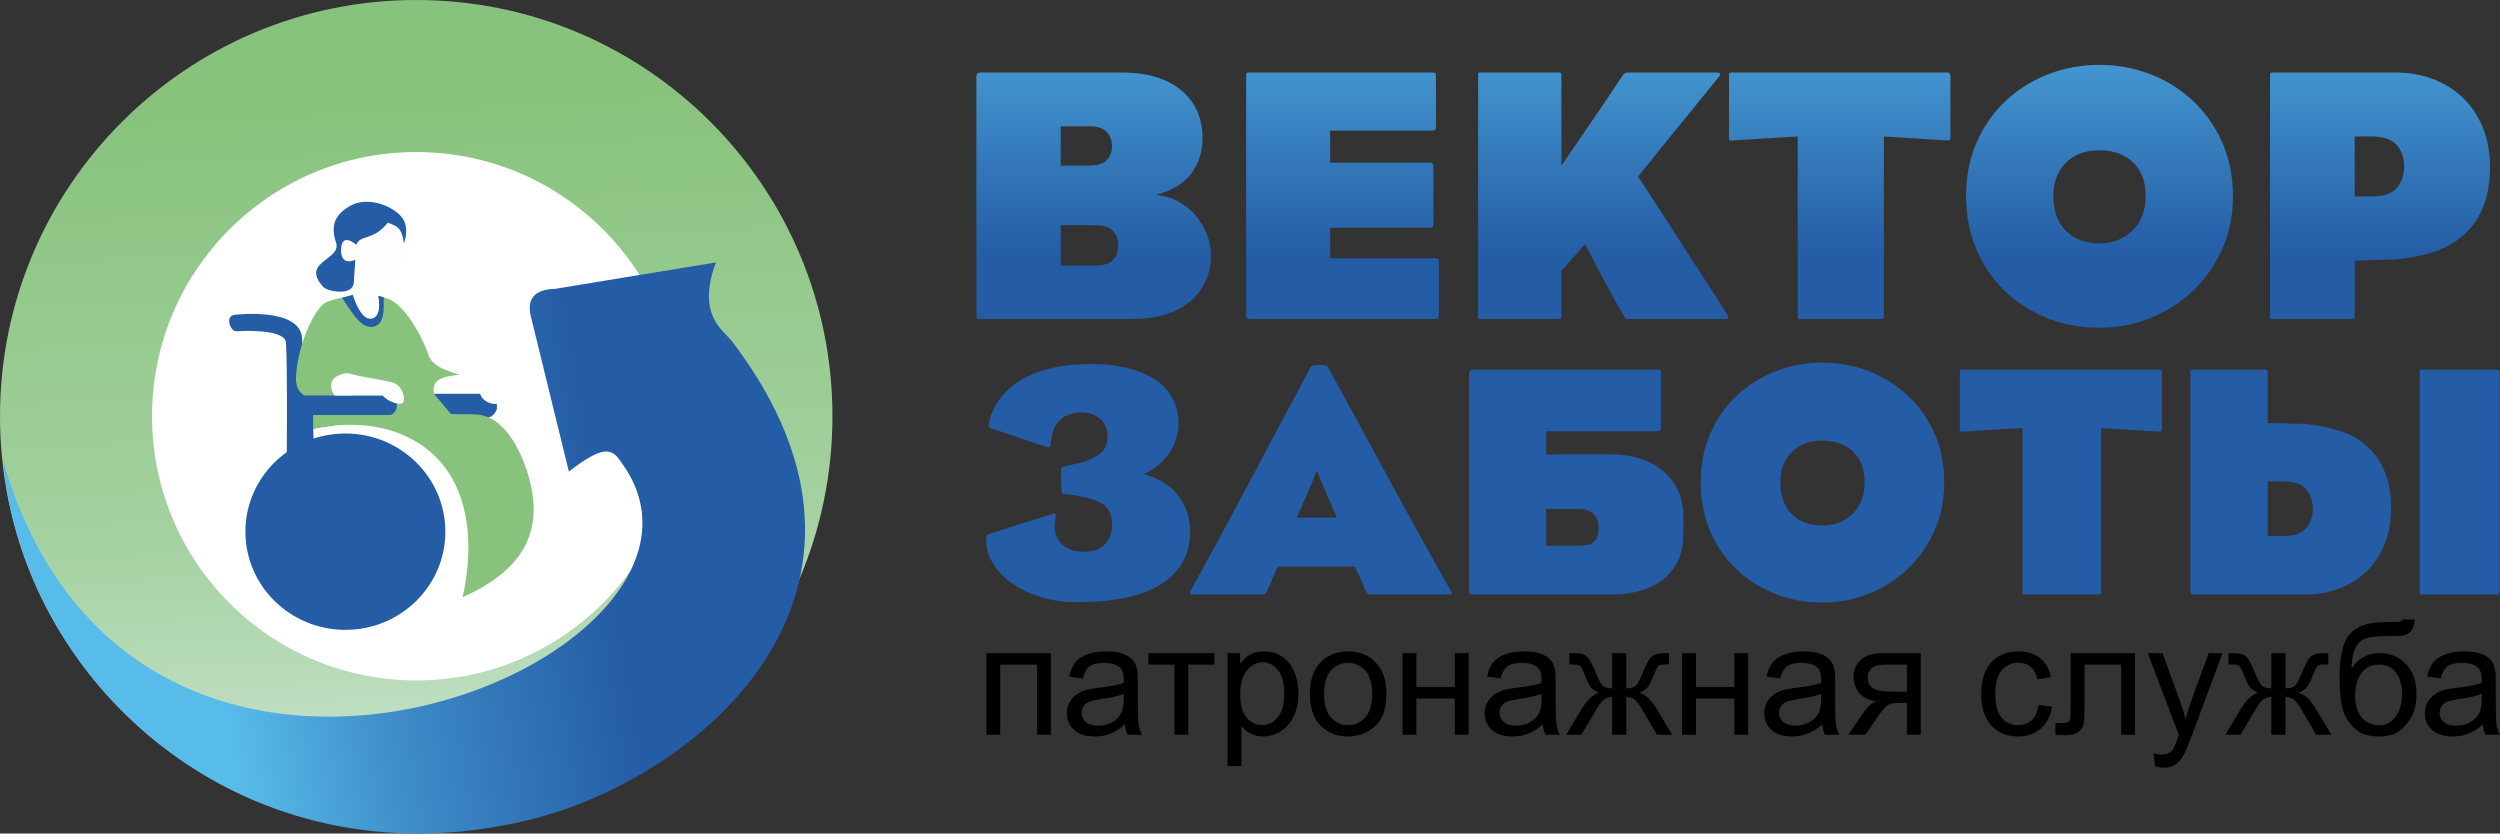
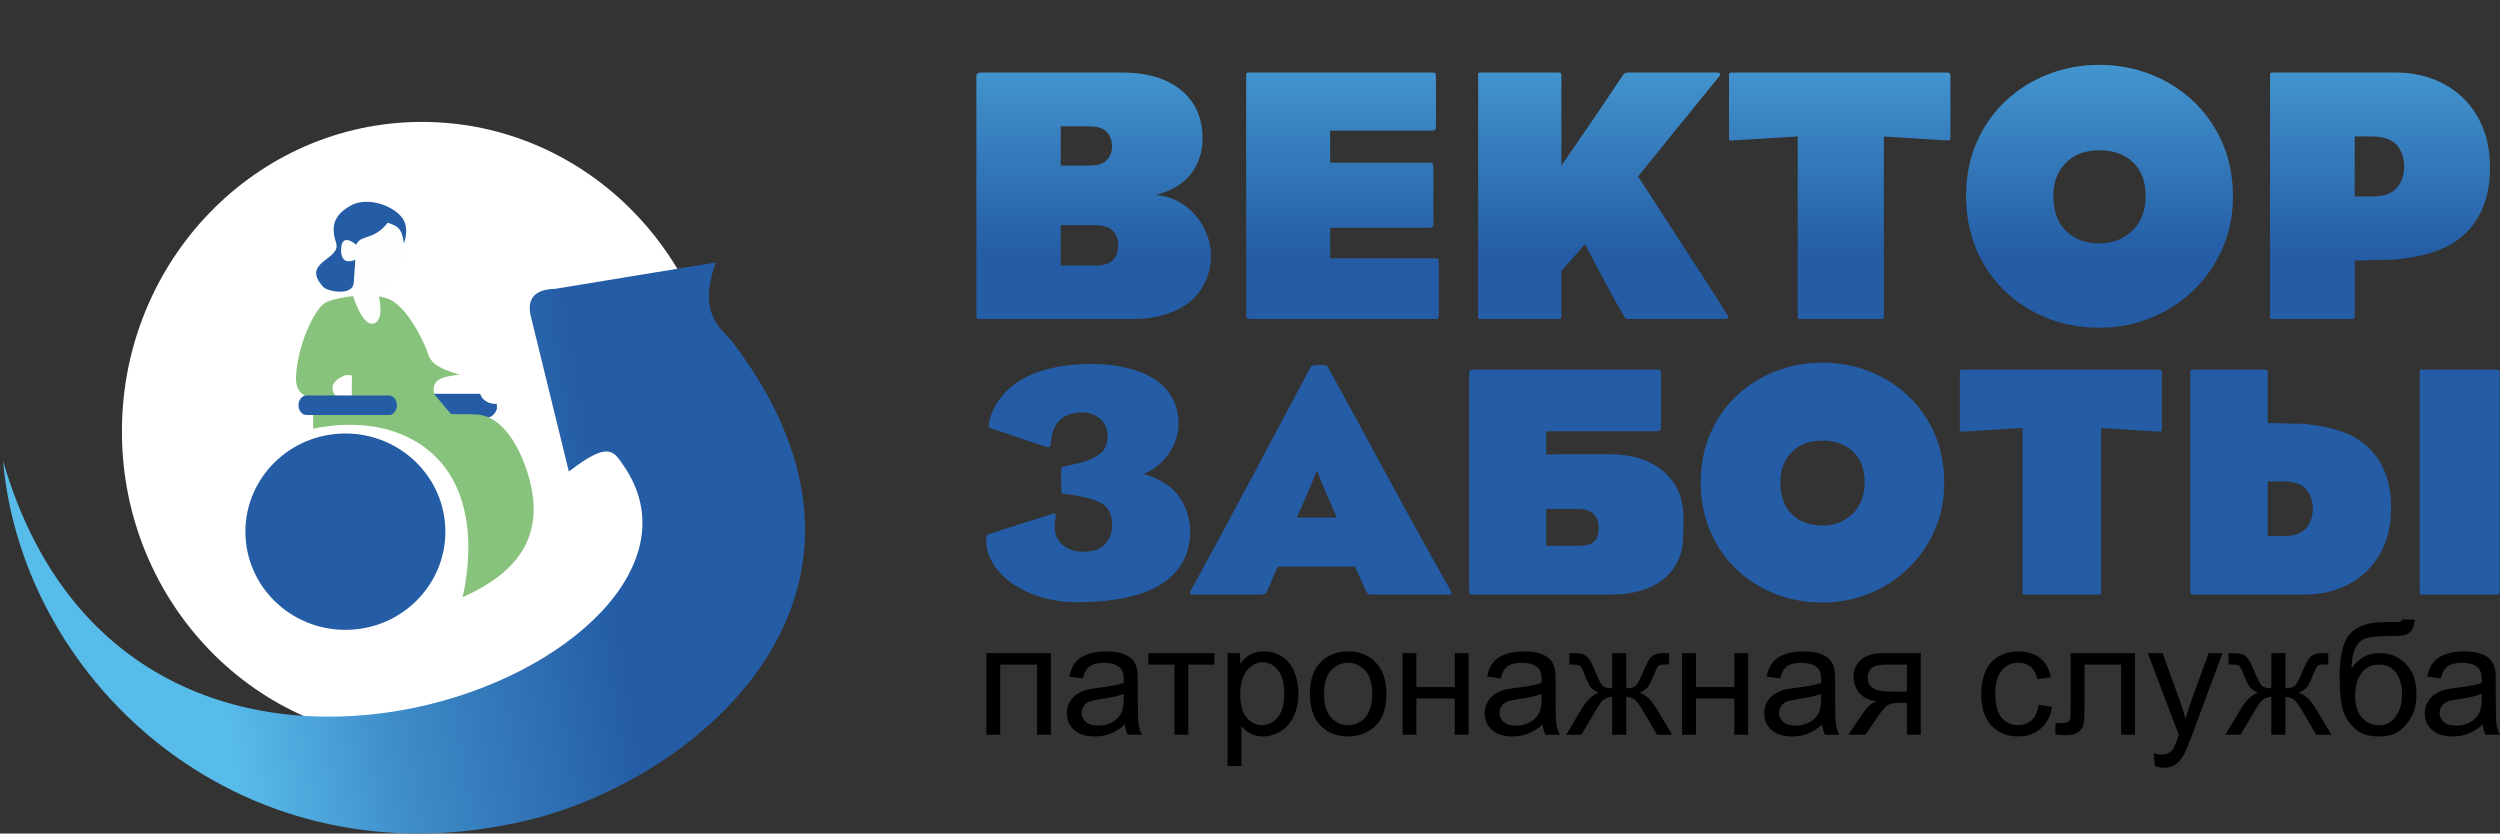
<svg xmlns="http://www.w3.org/2000/svg" width="578.094px" height="192.74px" viewBox="0 0 578.094 192.74">
  <rect x="0" y="0" width="578.094" height="192.74" fill="#333333" stroke="none" />
  <defs>
    <linearGradient gradientUnits="userSpaceOnUse" x1="87.354" y1="24.278" x2="94.441" y2="168.149" id="gradient_1">
      <stop offset="0%" stop-color="#88C37D" />
      <stop offset="67.059%" stop-color="#A4D1A0" />
      <stop offset="100%" stop-color="#C0DFC3" />
    </linearGradient>
    <linearGradient gradientUnits="userSpaceOnUse" x1="39.188" y1="85.038" x2="130.872" y2="69.916" id="gradient_2">
      <stop offset="0%" stop-color="#58BCEB" />
      <stop offset="41.177%" stop-color="#3E8CC8" />
      <stop offset="100%" stop-color="#245CA5" />
    </linearGradient>
    <linearGradient gradientUnits="userSpaceOnUse" x1="132.107" y1="44.297" x2="132.107" y2="-29.283" id="gradient_3">
      <stop offset="0%" stop-color="#245CA5" />
      <stop offset="100%" stop-color="#58BCEB" />
    </linearGradient>
  </defs>
  <g id="logo-new">
    <g id="Слой_x0020_1">
      <g id="_2890309999104" transform="translate(0 -1.3709068E-06)">
        <path d="M28.191 99.771C28.191 60.239 59.259 28.191 97.583 28.191C135.907 28.191 166.974 60.239 166.974 99.771C166.974 139.303 135.907 171.35 97.583 171.35C59.259 171.35 28.191 139.303 28.191 99.771Z" id="Овал" fill="#FFFFFF" fill-rule="evenodd" stroke="none" />
        <path d="M89.532 91.06L106.231 91.06L111.028 91.06C111.556 92.841 113.617 93.576 114.891 93.359L114.891 94.475C114.894 94.941 113.932 96.663 112.502 96.575L89.532 96.575L89.532 91.06L89.532 91.06Z" id="Фигура" fill="#245CA5" fill-rule="evenodd" stroke="none" />
-         <path d="M69.327 89.916L74.986 93.493L77.166 98.406C74.314 98.666 72.434 99.135 72.424 99.181L72.518 101.607C72.705 101.537 75.01 100.924 78.255 100.861L81.004 107.055L71.391 108.556L68.502 108.478L69.327 89.916L69.327 89.916Z" id="Фигура" fill="#245CA5" fill-rule="evenodd" stroke="none" />
-         <path d="M54.654 76.605C53.374 76.761 51.857 73.095 54.248 72.803C54.288 72.798 69.351 70.956 69.851 78.153C70.242 83.795 69.08 108.363 69.079 108.433C69.07 109.245 68.589 109.622 67.777 109.613C66.965 109.603 66.277 109.22 66.287 108.409C66.288 108.338 66.516 84.826 66.127 79.222C65.846 75.797 54.687 76.601 54.654 76.605L54.654 76.605Z" id="Фигура" fill="#245CA5" stroke="none" />
        <path d="M77.659 91.625C77.659 91.625 68.131 94.535 68.443 87.194C68.756 79.852 72.817 70.871 75.629 69.777C78.44 68.684 85.86 67.356 90.077 69.23C94.295 71.105 98.2 79.305 98.981 81.805C99.762 84.304 101.882 85.29 106.274 86.655C101.817 87.09 99.852 87.885 100.338 91.06L104.695 96.238L91.015 95.956L81.33 94.145L81.376 86.821C81.376 86.821 80.415 86.537 79.556 86.888C78.055 87.499 75.624 89.093 77.659 91.625L77.659 91.625Z" id="Фигура" fill="#88C37D" fill-rule="evenodd" stroke="none" />
        <path d="M84.337 49.744L78.791 55.523L78.948 59.819L81.916 63.177L81.551 68.172C81.551 68.172 83.868 75.986 86.602 74.736C89.335 73.487 87.122 67.384 87.356 66.291C87.59 65.197 91.678 66.223 92.303 63.411C92.928 60.6 93.82 54.139 93.585 52.656C93.351 51.172 93.351 51.172 93.351 51.172L90.897 48.65L87.305 48.26L84.337 49.744L84.337 49.744Z" id="Фигура" fill="#FEFEFE" fill-rule="evenodd" stroke="none" />
        <path d="M93.419 56.24C92.863 52.508 91.817 52.321 89.676 51.485C86.347 55.73 83.492 54.113 82.359 56.589C82.359 56.589 78.971 53.534 78.87 57.671C78.768 61.808 82.163 60.053 82.163 60.053L81.804 65.326C81.591 68.625 75.647 67.334 74.778 66.382C69.317 60.403 79.114 60.178 77.698 56.07C76.197 51.714 77.9 49.334 81.071 47.55C84.954 45.366 90.967 47.523 93.057 50.44C94.782 52.847 93.419 56.24 93.419 56.24L93.419 56.24Z" id="Фигура" fill="#245CA5" fill-rule="evenodd" stroke="none" />
        <path d="M72.427 95.837C72.427 95.837 72.348 97.601 72.449 99.816L72.424 99.181C72.446 99.077 82.279 96.751 91.134 99.797C107.964 105.588 110.376 122.791 106.974 138.103C118.368 133.005 126.398 125.056 122.335 110.506C120.308 103.251 116.145 96.099 110.095 95.841C107.649 95.737 104.389 95.73 91.774 95.89C86.613 95.956 80.313 95.632 72.427 95.837L72.427 95.837ZM72.605 101.58C73.087 104.876 74.734 108.332 78.05 108.409C84.299 108.555 91.094 109.18 91.094 109.18L88.066 144.176C92.683 138.106 100.601 131.249 101.432 125.929C102.812 117.093 99.478 109.204 90.296 103.784C82.545 99.21 73.628 101.285 72.605 101.58L72.605 101.58Z" id="Фигура" fill="#88C37D" fill-rule="evenodd" stroke="none" />
        <path d="M69.017 93.703C69.017 93.081 69.198 92.55 69.559 92.111C69.92 91.671 70.356 91.451 70.868 91.451L89.924 91.451C90.435 91.451 90.871 91.671 91.232 92.111C91.594 92.55 91.774 93.081 91.774 93.703C91.774 94.325 91.594 94.856 91.232 95.296C90.871 95.736 90.435 95.956 89.924 95.956L70.868 95.956C70.356 95.956 69.92 95.736 69.559 95.296C69.198 94.856 69.017 94.325 69.017 93.703L69.017 93.703Z" id="Прямоугольник" fill="#245CA5" fill-rule="evenodd" stroke="none" />
-         <path d="M77.308 91.451L88.545 91.451C89.088 92.542 92.695 94.119 93.306 92.974C93.619 92.388 93.267 89.576 91.354 88.678C89.972 88.03 86.054 87.593 82.844 86.899C81.327 86.571 80.658 86.038 79.112 86.489C77.566 86.94 75.428 88.191 77.308 91.451L77.308 91.451Z" id="Фигура" fill="#FEFEFE" fill-rule="evenodd" stroke="none" />
-         <path d="M81.551 68.172C81.555 68.191 83.359 74.312 86.008 73.663C88.105 73.149 87.745 69.884 87.455 68.382L88.739 68.765C88.744 71.458 89.036 75.196 86.081 75.608C83.84 75.59 82.612 74.311 79.093 68.842C79.877 68.607 80.676 68.421 81.551 68.172L81.551 68.172Z" id="Фигура" fill="#245CA5" stroke="none" />
        <path d="M56.748 122.945C56.748 110.407 67.098 100.243 79.866 100.243C92.633 100.243 102.984 110.407 102.984 122.945C102.984 135.482 92.633 145.646 79.866 145.646C67.098 145.646 56.748 135.482 56.748 122.945Z" id="Овал" fill="#245CA5" fill-rule="evenodd" stroke="none" />
-         <path d="M96.247 7.8125e-06C122.823 7.8125e-06 146.884 10.773 164.303 28.191C181.721 45.609 192.494 69.671 192.494 96.247C192.494 122.823 181.721 146.884 164.303 164.303C146.884 181.721 122.823 192.494 96.247 192.494C69.671 192.494 45.609 181.721 28.191 164.303C10.773 146.884 0 122.823 0 96.247C0 69.671 10.773 45.609 28.191 28.191C45.609 10.773 69.671 0 96.247 0L96.247 7.8125e-06ZM139.445 53.049C128.391 41.995 113.118 35.157 96.247 35.157C79.376 35.157 64.103 41.995 53.049 53.049C41.995 64.103 35.157 79.376 35.157 96.247C35.157 113.118 41.995 128.391 53.049 139.445C64.103 150.499 79.376 157.337 96.247 157.337C113.118 157.337 128.391 150.499 139.445 139.445C150.499 128.391 157.337 113.118 157.337 96.247C157.337 79.376 150.499 64.103 139.445 53.049L139.445 53.049Z" id="Фигура" fill="url(#gradient_1)" fill-rule="evenodd" stroke="none" />
        <path d="M169.419 79.123C167.218 76.22 161.041 73.095 165.523 60.688L128.365 66.789C122.937 66.924 121.838 69.71 122.828 73.471L131.541 109.035C140.812 101.869 141.873 104.292 144.242 107.736C175.093 152.58 31.392 212.568 0.705 106.574C5.244 158.325 56.607 205.354 122.017 189.675C161.496 180.212 213.286 136.985 169.419 79.123L169.419 79.123Z" id="Фигура" fill="url(#gradient_2)" stroke="none" />
      </g>
      <g id="Группа" transform="translate(225.778 15)">
        <path d="M54.228 43.971C54.228 46.269 53.793 48.343 52.925 50.192C52.056 52.042 50.837 53.597 49.268 54.859C47.698 56.12 45.792 57.087 43.551 57.759C41.308 58.432 38.814 58.768 36.068 58.768L0.925 58.768C0.476 58.768 0.21 58.712 0.126 58.6C0.042 58.488 0 58.151 0 57.591L0 2.606C0 2.046 0.364 1.766 1.093 1.766L33.63 1.766C39.459 1.766 44.027 3.125 47.334 5.843C50.641 8.562 52.294 12.303 52.294 17.067C52.294 20.15 51.411 22.854 49.646 25.18C47.88 27.506 45.148 29.146 41.449 30.099C43.298 30.211 45.008 30.687 46.577 31.528C48.147 32.368 49.492 33.434 50.613 34.723C51.733 36.012 52.616 37.469 53.261 39.095C53.906 40.72 54.228 42.345 54.228 43.971L54.228 43.971ZM31.36 18.833C31.36 17.488 30.953 16.38 30.141 15.512C29.328 14.643 27.969 14.209 26.063 14.209L19.505 14.209L19.505 23.288L26.063 23.288C27.969 23.288 29.328 22.868 30.141 22.027C30.953 21.187 31.36 20.122 31.36 18.833L31.36 18.833ZM32.789 41.701C32.789 40.244 32.355 39.108 31.486 38.296C30.617 37.483 29.258 37.077 27.408 37.077L19.505 37.077L19.505 46.409L27.408 46.409C29.37 46.409 30.757 45.989 31.57 45.148C32.383 44.307 32.789 43.158 32.789 41.701L32.789 41.701ZM106.942 57.591C106.942 58.095 106.9 58.417 106.816 58.558C106.732 58.698 106.466 58.768 106.018 58.768L63.392 58.768C62.943 58.768 62.663 58.698 62.551 58.558C62.439 58.417 62.383 58.095 62.383 57.591L62.383 2.606C62.383 2.214 62.411 1.976 62.467 1.892C62.523 1.808 62.803 1.766 63.308 1.766L105.261 1.766C105.709 1.766 105.989 1.822 106.102 1.934C106.214 2.046 106.27 2.382 106.27 2.943L106.27 14.04C106.27 14.489 106.214 14.797 106.102 14.965C105.99 15.134 105.709 15.218 105.261 15.218L81.804 15.218L81.804 22.616L104.672 22.616C105.12 22.616 105.401 22.686 105.513 22.826C105.625 22.966 105.681 23.288 105.681 23.793L105.681 36.572C105.681 37.021 105.625 37.315 105.513 37.455C105.401 37.595 105.12 37.665 104.672 37.665L81.804 37.665L81.804 44.727L106.018 44.727C106.466 44.727 106.732 44.77 106.816 44.854C106.9 44.938 106.942 45.26 106.942 45.82L106.942 57.591L106.942 57.591ZM173.529 57.591C173.865 58.095 173.963 58.417 173.823 58.558C173.683 58.698 173.389 58.768 172.94 58.768L150.829 58.768C150.38 58.768 150.128 58.712 150.072 58.6C150.016 58.488 149.848 58.207 149.567 57.759C148.783 56.47 147.9 54.915 146.919 53.093C145.938 51.271 144.971 49.492 144.019 47.754C142.954 45.736 141.861 43.635 140.74 41.449L135.275 47.67L135.275 58.011C135.275 58.348 135.233 58.558 135.149 58.642C135.065 58.726 134.827 58.768 134.434 58.768L116.863 58.768C116.414 58.768 116.162 58.754 116.106 58.726C116.05 58.698 116.022 58.46 116.022 58.011L116.022 2.522C116.022 2.074 116.05 1.836 116.106 1.808C116.162 1.78 116.414 1.766 116.863 1.766L134.434 1.766C134.826 1.766 135.065 1.808 135.149 1.892C135.233 1.976 135.275 2.186 135.275 2.522L135.275 23.288C137.013 20.767 138.75 18.244 140.488 15.722C141.945 13.592 143.5 11.308 145.154 8.87C146.807 6.432 148.278 4.232 149.567 2.27C149.848 1.934 150.212 1.766 150.661 1.766L171.091 1.766C172.043 1.766 172.239 2.102 171.679 2.775C170.11 4.736 168.26 7.02 166.13 9.627C164 12.233 161.954 14.741 159.993 17.151C157.751 19.954 155.425 22.84 153.015 25.811C155.817 30.127 158.507 34.274 161.086 38.254C162.151 39.935 163.272 41.673 164.449 43.467C165.626 45.26 166.761 47.012 167.854 48.721C168.947 50.431 169.984 52.042 170.965 53.555C171.945 55.069 172.8 56.414 173.529 57.591L173.529 57.591ZM225.234 16.899C225.234 17.291 225.038 17.488 224.646 17.488L209.849 16.563L209.849 58.011C209.849 58.348 209.806 58.558 209.722 58.642C209.638 58.726 209.4 58.768 209.008 58.768L190.764 58.768C190.315 58.768 190.063 58.754 190.007 58.726C189.951 58.698 189.923 58.46 189.923 58.011L189.923 16.563L174.621 17.488C174.341 17.488 174.173 17.459 174.117 17.403C174.061 17.347 174.033 17.179 174.033 16.899L174.033 2.606C174.033 2.27 174.061 2.046 174.117 1.934C174.173 1.822 174.369 1.766 174.705 1.766L224.561 1.766C225.01 1.766 225.234 2.046 225.234 2.606L225.234 16.899L225.234 16.899ZM290.56 30.435C290.56 34.919 289.719 39.011 288.038 42.71C286.356 46.409 284.1 49.604 281.27 52.294C278.439 54.984 275.16 57.072 271.433 58.558C267.706 60.043 263.796 60.785 259.705 60.785C255.221 60.785 251.087 60.001 247.304 58.432C243.52 56.862 240.256 54.718 237.509 52C234.763 49.281 232.633 46.073 231.119 42.373C229.606 38.674 228.849 34.667 228.849 30.351C228.849 25.811 229.662 21.677 231.288 17.95C232.913 14.223 235.141 11.028 237.971 8.366C240.802 5.703 244.081 3.643 247.808 2.186C251.535 0.729 255.501 0 259.705 0C263.74 0 267.608 0.701 271.307 2.102C275.006 3.503 278.285 5.521 281.144 8.155C284.002 10.79 286.286 13.984 287.996 17.74C289.705 21.495 290.56 25.727 290.56 30.435L290.56 30.435ZM270.382 30.267C270.382 27.016 269.415 24.452 267.481 22.574C265.548 20.696 262.956 19.758 259.705 19.758C256.398 19.758 253.791 20.738 251.886 22.7C249.98 24.662 249.027 27.184 249.027 30.267C249.027 33.798 250.008 36.516 251.97 38.422C253.932 40.328 256.51 41.28 259.705 41.28C262.731 41.28 265.268 40.3 267.313 38.338C269.359 36.376 270.382 33.686 270.382 30.267L270.382 30.267ZM350 23.625C350 27.1 349.51 30.084 348.529 32.579C347.548 35.073 346.161 37.189 344.367 38.926C342.574 40.664 340.388 42.009 337.81 42.962C335.231 43.915 332.316 44.559 329.066 44.896C328.393 45.008 327.468 45.064 326.291 45.064C325.114 45.064 323.965 45.092 322.844 45.148C321.499 45.204 320.126 45.232 318.724 45.232L318.724 58.011C318.724 58.348 318.682 58.558 318.598 58.642C318.514 58.726 318.276 58.768 317.884 58.768L299.976 58.768C299.527 58.768 299.275 58.754 299.219 58.726C299.163 58.698 299.135 58.46 299.135 58.011L299.135 2.522C299.135 2.074 299.219 1.836 299.387 1.808C299.555 1.78 299.752 1.766 299.976 1.766L327.973 1.766C331.336 1.766 334.362 2.298 337.052 3.363C339.743 4.428 342.055 5.927 343.989 7.861C345.922 9.795 347.408 12.093 348.445 14.755C349.482 17.418 350 20.374 350 23.625L350 23.625ZM330.159 23.541C330.159 21.523 329.584 19.856 328.435 18.538C327.286 17.221 325.338 16.563 322.592 16.563L318.724 16.563L318.724 30.435L322.76 30.435C325.451 30.435 327.356 29.762 328.477 28.417C329.598 27.072 330.159 25.447 330.159 23.541L330.159 23.541Z" id="Фигура" fill="url(#gradient_3)" fill-rule="evenodd" stroke="none" />
        <path d="M49.43 107.907C49.43 113.124 47.244 117.151 42.871 119.99C38.498 122.828 31.939 124.247 23.194 124.247C20.279 124.247 17.556 123.863 15.024 123.096C12.492 122.329 10.281 121.294 8.388 119.99C6.496 118.686 5 117.151 3.901 115.387C2.801 113.622 2.251 111.769 2.251 109.825C2.251 109.058 2.456 108.623 2.865 108.521C5.166 107.754 7.621 106.961 10.229 106.143C12.838 105.325 15.293 104.557 17.594 103.841C17.952 103.739 18.182 103.752 18.284 103.88C18.387 104.007 18.387 104.327 18.284 104.838C17.824 107.293 18.22 109.198 19.473 110.554C20.727 111.909 22.504 112.587 24.805 112.587C27.004 112.587 28.654 111.999 29.753 110.822C30.853 109.646 31.402 108.163 31.402 106.373C31.402 103.765 30.392 102 28.372 101.08C26.352 100.159 23.501 99.52 19.818 99.162C19.665 99.162 19.588 97.397 19.588 93.869C19.588 93.408 19.665 93.127 19.818 93.025C20.841 92.718 21.966 92.449 23.194 92.219C24.421 91.989 25.662 91.567 26.914 90.954C28.168 90.34 29.05 89.649 29.561 88.882C30.073 88.115 30.328 87.118 30.328 85.89C30.328 84.151 29.74 82.796 28.564 81.825C27.388 80.853 26.007 80.367 24.421 80.367C22.478 80.367 20.892 80.853 19.665 81.825C18.438 82.796 17.671 84.254 17.364 86.197C17.262 87.016 17.172 87.616 17.095 88C17.019 88.384 16.852 88.524 16.597 88.422C15.829 88.217 14.883 87.923 13.758 87.54C12.633 87.156 11.457 86.76 10.229 86.35C9.002 85.942 7.8 85.532 6.624 85.123C5.448 84.714 4.425 84.382 3.555 84.126C2.942 83.921 2.712 83.512 2.865 82.898C3.376 80.597 4.322 78.577 5.703 76.838C7.084 75.099 8.798 73.667 10.843 72.542C12.889 71.417 15.229 70.573 17.862 70.011C20.496 69.448 23.347 69.167 26.416 69.167C29.433 69.167 32.195 69.461 34.701 70.049C37.207 70.637 39.355 71.507 41.145 72.657C42.935 73.808 44.316 75.253 45.287 76.992C46.259 78.731 46.745 80.725 46.745 82.975C46.745 84.203 46.541 85.417 46.131 86.619C45.722 87.821 45.16 88.933 44.444 89.956C43.728 90.979 42.871 91.9 41.874 92.718C40.877 93.536 39.815 94.15 38.69 94.559C42.526 95.735 45.275 97.525 46.937 99.929C48.599 102.333 49.43 104.992 49.43 107.907L49.43 107.907ZM109.574 121.409C109.829 121.971 109.944 122.291 109.919 122.368C109.893 122.444 109.676 122.483 109.267 122.483L91.239 122.483C90.779 122.483 90.421 122.278 90.165 121.869C89.705 120.846 89.27 119.862 88.861 118.915C88.452 117.969 88.017 117.01 87.557 116.039L69.683 116.039C69.171 117.113 68.749 118.084 68.417 118.954C68.084 119.823 67.688 120.718 67.228 121.639C67.023 121.997 66.857 122.227 66.729 122.329C66.601 122.432 66.256 122.483 65.693 122.483L49.967 122.483C49.354 122.483 49.251 122.125 49.66 121.409C51.962 117.215 54.327 112.868 56.756 108.367C59.185 103.867 61.589 99.379 63.967 94.904C66.345 90.429 68.673 86.056 70.948 81.786C73.224 77.516 75.359 73.514 77.354 69.78C77.456 69.627 77.686 69.525 78.044 69.474C78.402 69.422 78.786 69.397 79.195 69.397C79.655 69.397 80.077 69.41 80.461 69.435C80.844 69.461 81.087 69.55 81.189 69.704C85.69 77.886 90.344 86.427 95.152 95.326C99.959 104.225 104.766 112.919 109.574 121.409L109.574 121.409ZM83.338 104.685C82.98 103.816 82.596 102.921 82.187 102C81.829 101.233 81.458 100.389 81.075 99.469C80.691 98.548 80.32 97.679 79.962 96.86C79.757 96.451 79.591 96.055 79.463 95.671C79.336 95.288 79.22 94.968 79.118 94.712C78.965 94.406 78.837 94.099 78.735 93.792C78.632 94.099 78.505 94.406 78.351 94.712C78.249 94.968 78.121 95.288 77.968 95.671C77.814 96.055 77.661 96.451 77.507 96.86C77.149 97.73 76.779 98.612 76.395 99.507C76.011 100.402 75.641 101.233 75.283 102C74.874 102.921 74.464 103.816 74.055 104.685L83.338 104.685L83.338 104.685ZM143.864 106.91C143.864 105.58 143.468 104.544 142.675 103.803C141.882 103.061 140.642 102.691 138.955 102.691L131.744 102.691L131.744 111.206L138.955 111.206C140.745 111.206 141.946 110.963 142.56 110.477C143.174 109.991 143.545 109.441 143.673 108.828C143.801 108.214 143.864 107.575 143.864 106.91L143.864 106.91ZM157.366 70.471C157.775 70.471 158.031 70.509 158.133 70.586C158.235 70.663 158.287 70.854 158.287 71.162L158.287 83.972C158.287 84.484 157.954 84.74 157.289 84.74L131.744 84.74L131.744 90.11L133.661 90.11L133.661 90.033L146.166 90.033C151.485 90.033 155.704 91.337 158.823 93.945C161.943 96.553 163.503 100.134 163.503 104.685C163.503 105.964 163.478 107.396 163.426 108.981C163.426 111.078 163.03 112.97 162.237 114.658C161.444 116.346 160.332 117.765 158.9 118.915C157.468 120.066 155.73 120.948 153.684 121.562C151.638 122.176 149.362 122.483 146.856 122.483L114.79 122.483C114.381 122.483 114.138 122.432 114.061 122.329C113.984 122.227 113.946 121.92 113.946 121.409L113.946 71.238C113.946 70.88 114.099 70.65 114.406 70.548C114.304 70.548 114.253 70.522 114.253 70.471L157.366 70.471L157.366 70.471ZM223.8 96.63C223.8 100.722 223.033 104.455 221.498 107.83C219.964 111.206 217.906 114.121 215.323 116.576C212.74 119.031 209.748 120.936 206.348 122.291C202.946 123.646 199.379 124.324 195.646 124.324C191.555 124.324 187.783 123.608 184.331 122.176C180.879 120.744 177.9 118.787 175.394 116.307C172.888 113.827 170.944 110.899 169.563 107.524C168.183 104.148 167.492 100.492 167.492 96.553C167.492 92.411 168.234 88.639 169.717 85.238C171.2 81.837 173.233 78.922 175.815 76.493C178.398 74.064 181.39 72.184 184.791 70.854C188.192 69.525 191.81 68.86 195.646 68.86C199.328 68.86 202.857 69.499 206.233 70.778C209.608 72.056 212.6 73.898 215.208 76.301C217.816 78.705 219.9 81.62 221.46 85.046C223.02 88.473 223.8 92.334 223.8 96.63L223.8 96.63ZM205.389 96.477C205.389 93.511 204.507 91.171 202.742 89.457C200.978 87.744 198.612 86.888 195.646 86.888C192.629 86.888 190.251 87.783 188.512 89.573C186.773 91.362 185.903 93.664 185.903 96.477C185.903 99.699 186.798 102.179 188.589 103.918C190.379 105.657 192.731 106.526 195.646 106.526C198.408 106.526 200.722 105.631 202.589 103.841C204.455 102.051 205.389 99.597 205.389 96.477L205.389 96.477ZM274.124 84.279C274.124 84.638 273.945 84.817 273.587 84.817L260.085 83.972L260.085 121.792C260.085 122.099 260.047 122.291 259.97 122.368C259.894 122.444 259.676 122.483 259.318 122.483L242.671 122.483C242.262 122.483 242.032 122.47 241.981 122.444C241.93 122.419 241.904 122.201 241.904 121.792L241.904 83.972L227.942 84.817C227.687 84.817 227.533 84.791 227.482 84.74C227.431 84.689 227.405 84.535 227.405 84.279L227.405 71.238C227.405 70.931 227.431 70.727 227.482 70.624C227.533 70.522 227.712 70.471 228.019 70.471L273.51 70.471C273.919 70.471 274.124 70.727 274.124 71.238L274.124 84.279L274.124 84.279ZM327.133 102.537C327.133 105.504 326.66 108.201 325.714 110.63C324.768 113.06 323.413 115.157 321.648 116.921C319.884 118.686 317.774 120.054 315.319 121.025C312.864 121.997 310.103 122.483 307.034 122.483L281.488 122.483C281.284 122.483 281.105 122.47 280.951 122.444C280.798 122.419 280.721 122.201 280.721 121.792L280.721 71.162C280.721 70.752 280.747 70.535 280.798 70.509C280.849 70.484 281.079 70.471 281.488 70.471L297.829 70.471C298.187 70.471 298.404 70.509 298.481 70.586C298.557 70.663 298.596 70.854 298.596 71.162L298.596 82.822C299.874 82.822 301.127 82.847 302.354 82.898C303.378 82.95 304.426 82.975 305.5 82.975C306.574 82.975 307.418 83.026 308.031 83.129C310.998 83.435 313.657 84.024 316.009 84.893C318.362 85.763 320.357 86.99 321.993 88.575C323.63 90.161 324.896 92.091 325.791 94.367C326.686 96.643 327.133 99.366 327.133 102.537L327.133 102.537ZM309.029 102.614C309.029 100.875 308.517 99.392 307.494 98.165C306.472 96.937 304.733 96.323 302.278 96.323L298.596 96.323L298.596 108.981L302.124 108.981C304.631 108.981 306.408 108.38 307.456 107.178C308.504 105.977 309.029 104.455 309.029 102.614L309.029 102.614ZM352.251 121.792C352.251 122.092 352.213 122.291 352.136 122.368C352.06 122.444 351.839 122.483 351.484 122.483L334.53 122.483C334.125 122.483 333.889 122.468 333.84 122.444C333.79 122.42 333.763 122.201 333.763 121.792L333.763 71.162C333.763 70.752 333.789 70.535 333.84 70.509C333.891 70.484 334.121 70.471 334.53 70.471L351.484 70.471C351.842 70.471 352.06 70.509 352.136 70.586C352.213 70.663 352.251 70.858 352.251 71.162L352.251 121.792L352.251 121.792Z" id="Фигура" fill="#245CA5" fill-rule="evenodd" stroke="none" />
        <path d="M2.316 136.022L17.227 136.022L17.227 154.897L14.026 154.897L14.026 138.676L5.516 138.676L5.516 154.897L2.316 154.897L2.316 136.022L2.316 136.022ZM34.339 152.533C33.15 153.545 32.005 154.254 30.908 154.672C29.811 155.091 28.634 155.297 27.374 155.297C25.301 155.297 23.706 154.794 22.591 153.782C21.476 152.775 20.918 151.484 20.918 149.914C20.918 148.993 21.131 148.15 21.549 147.387C21.973 146.623 22.524 146.017 23.204 145.556C23.888 145.095 24.652 144.744 25.507 144.508C26.137 144.344 27.089 144.186 28.356 144.029C30.938 143.726 32.847 143.356 34.066 142.931C34.078 142.495 34.084 142.216 34.084 142.101C34.084 140.804 33.781 139.888 33.175 139.355C32.356 138.634 31.138 138.276 29.526 138.276C28.016 138.276 26.901 138.543 26.186 139.07C25.465 139.598 24.937 140.531 24.591 141.877L21.464 141.44C21.749 140.101 22.216 139.016 22.87 138.191C23.525 137.367 24.47 136.737 25.707 136.288C26.937 135.846 28.374 135.621 29.998 135.621C31.611 135.621 32.926 135.809 33.938 136.191C34.944 136.573 35.69 137.046 36.163 137.622C36.636 138.198 36.969 138.925 37.163 139.804C37.266 140.349 37.321 141.331 37.321 142.744L37.321 146.987C37.321 149.951 37.387 151.823 37.521 152.618C37.648 153.412 37.915 154.169 38.303 154.897L34.957 154.897C34.636 154.224 34.429 153.436 34.339 152.533L34.339 152.533ZM34.084 145.441C32.92 145.914 31.174 146.314 28.847 146.641C27.525 146.829 26.592 147.041 26.047 147.277C25.501 147.514 25.083 147.859 24.786 148.308C24.488 148.762 24.337 149.266 24.337 149.823C24.337 150.666 24.658 151.375 25.307 151.939C25.955 152.503 26.901 152.787 28.144 152.787C29.374 152.787 30.471 152.521 31.435 151.981C32.393 151.448 33.102 150.714 33.55 149.787C33.896 149.066 34.066 148.005 34.066 146.605L34.084 145.441L34.084 145.441ZM39.764 136.022L55.038 136.022L55.038 138.676L49.001 138.676L49.001 154.897L45.8 154.897L45.8 138.676L39.764 138.676L39.764 136.022L39.764 136.022ZM58.093 162.134L58.093 136.022L61.003 136.022L61.003 138.501C61.688 137.543 62.463 136.822 63.33 136.343C64.191 135.864 65.239 135.621 66.47 135.621C68.082 135.621 69.501 136.034 70.731 136.864C71.962 137.688 72.889 138.858 73.519 140.362C74.144 141.871 74.459 143.519 74.459 145.32C74.459 147.241 74.113 148.975 73.423 150.521C72.731 152.06 71.725 153.242 70.404 154.066C69.088 154.885 67.7 155.297 66.246 155.297C65.179 155.297 64.221 155.073 63.379 154.624C62.53 154.175 61.839 153.612 61.293 152.927L61.293 162.134L58.093 162.134L58.093 162.134ZM61.003 145.574C61.003 147.993 61.493 149.781 62.469 150.939C63.452 152.096 64.639 152.678 66.034 152.678C67.452 152.678 68.664 152.078 69.67 150.878C70.683 149.678 71.186 147.823 71.186 145.308C71.186 142.907 70.695 141.113 69.707 139.919C68.719 138.725 67.543 138.131 66.173 138.131C64.815 138.131 63.615 138.767 62.572 140.034C61.524 141.307 61.003 143.15 61.003 145.574L61.003 145.574ZM77.12 145.459C77.12 141.974 78.09 139.392 80.035 137.713C81.654 136.319 83.636 135.621 85.97 135.621C88.558 135.621 90.679 136.47 92.328 138.167C93.971 139.858 94.795 142.204 94.795 145.193C94.795 147.617 94.431 149.52 93.704 150.908C92.977 152.297 91.916 153.375 90.522 154.145C89.134 154.915 87.612 155.297 85.97 155.297C83.327 155.297 81.193 154.454 79.563 152.763C77.932 151.072 77.12 148.635 77.12 145.459L77.12 145.459ZM80.393 145.465C80.393 147.877 80.92 149.684 81.975 150.878C83.036 152.078 84.363 152.678 85.97 152.678C87.558 152.678 88.879 152.078 89.94 150.872C90.995 149.666 91.522 147.829 91.522 145.362C91.522 143.034 90.989 141.271 89.928 140.077C88.867 138.876 87.545 138.276 85.97 138.276C84.363 138.276 83.036 138.87 81.975 140.065C80.92 141.259 80.393 143.059 80.393 145.465L80.393 145.465ZM98.547 136.022L101.747 136.022L101.747 143.877L110.621 143.877L110.621 136.022L113.822 136.022L113.822 154.897L110.621 154.897L110.621 146.532L101.747 146.532L101.747 154.897L98.547 154.897L98.547 136.022L98.547 136.022ZM130.958 152.533C129.77 153.545 128.624 154.254 127.527 154.672C126.43 155.091 125.254 155.297 123.993 155.297C121.92 155.297 120.326 154.794 119.21 153.782C118.095 152.775 117.538 151.484 117.538 149.914C117.538 148.993 117.75 148.15 118.168 147.387C118.592 146.623 119.144 146.017 119.823 145.556C120.508 145.095 121.271 144.744 122.126 144.508C122.756 144.344 123.708 144.186 124.975 144.029C127.557 143.726 129.466 143.356 130.685 142.931C130.697 142.495 130.703 142.216 130.703 142.101C130.703 140.804 130.4 139.888 129.794 139.355C128.975 138.634 127.757 138.276 126.145 138.276C124.635 138.276 123.52 138.543 122.805 139.07C122.084 139.598 121.556 140.531 121.211 141.877L118.083 141.44C118.368 140.101 118.835 139.016 119.489 138.191C120.144 137.367 121.089 136.737 122.326 136.288C123.557 135.846 124.993 135.621 126.618 135.621C128.23 135.621 129.545 135.809 130.557 136.191C131.564 136.573 132.309 137.046 132.782 137.622C133.255 138.198 133.588 138.925 133.782 139.804C133.885 140.349 133.94 141.331 133.94 142.744L133.94 146.987C133.94 149.951 134.006 151.823 134.14 152.618C134.267 153.412 134.534 154.169 134.922 154.897L131.576 154.897C131.255 154.224 131.049 153.436 130.958 152.533L130.958 152.533ZM130.703 145.441C129.539 145.914 127.794 146.314 125.466 146.641C124.145 146.829 123.211 147.041 122.666 147.277C122.12 147.514 121.702 147.859 121.405 148.308C121.108 148.762 120.956 149.266 120.956 149.823C120.956 150.666 121.277 151.375 121.926 151.939C122.575 152.503 123.52 152.787 124.763 152.787C125.993 152.787 127.09 152.521 128.054 151.981C129.012 151.448 129.721 150.714 130.17 149.787C130.515 149.066 130.685 148.005 130.685 146.605L130.703 145.441L130.703 145.441ZM150.275 136.022L150.275 144.168C151.306 144.168 152.033 143.974 152.451 143.592C152.87 143.204 153.47 142.071 154.246 140.18C154.973 138.385 155.634 137.246 156.228 136.749C156.81 136.264 157.731 136.022 158.998 136.022L160.168 136.022L160.168 138.658L159.301 138.64C158.446 138.64 157.907 138.767 157.671 139.016C157.422 139.276 157.04 140.052 156.531 141.343C156.058 142.58 155.622 143.429 155.222 143.907C154.822 144.38 154.191 144.811 153.343 145.205C154.725 145.574 156.07 146.853 157.386 149.047L160.895 154.897L157.379 154.897L153.961 149.054C153.264 147.865 152.651 147.09 152.136 146.72C151.615 146.35 150.997 146.168 150.275 146.168L150.275 154.897L147.002 154.897L147.002 146.168C146.293 146.168 145.681 146.35 145.166 146.714C144.644 147.077 144.038 147.859 143.347 149.059L139.898 154.897L136.383 154.897L139.88 149.047C141.208 146.853 142.565 145.574 143.947 145.205C143.002 144.768 142.335 144.289 141.959 143.774C141.577 143.259 141.013 142.028 140.256 140.083C139.995 139.428 139.716 139.028 139.419 138.883C139.11 138.731 138.656 138.658 138.049 138.658C137.898 138.658 137.583 138.664 137.11 138.676L137.11 136.022L137.552 136.022C138.789 136.022 139.656 136.094 140.159 136.246C140.662 136.391 141.111 136.706 141.511 137.185C141.905 137.664 142.42 138.658 143.05 140.18C143.82 142.04 144.414 143.168 144.826 143.568C145.238 143.968 145.966 144.168 147.002 144.168L147.002 136.022L150.276 136.022L150.275 136.022ZM163.186 136.022L166.387 136.022L166.387 143.877L175.261 143.877L175.261 136.022L178.461 136.022L178.461 154.897L175.261 154.897L175.261 146.532L166.387 146.532L166.387 154.897L163.186 154.897L163.186 136.022L163.186 136.022ZM195.597 152.533C194.409 153.545 193.263 154.254 192.166 154.672C191.069 155.091 189.893 155.297 188.632 155.297C186.559 155.297 184.965 154.794 183.85 153.782C182.734 152.775 182.177 151.484 182.177 149.914C182.177 148.993 182.389 148.15 182.807 147.387C183.231 146.623 183.783 146.017 184.462 145.556C185.147 145.095 185.91 144.744 186.765 144.508C187.395 144.344 188.347 144.186 189.614 144.029C192.196 143.726 194.106 143.356 195.324 142.931C195.336 142.495 195.342 142.216 195.342 142.101C195.342 140.804 195.039 139.888 194.433 139.355C193.614 138.634 192.396 138.276 190.784 138.276C189.274 138.276 188.159 138.543 187.444 139.07C186.723 139.598 186.195 140.531 185.85 141.877L182.722 141.44C183.007 140.101 183.474 139.016 184.128 138.191C184.783 137.367 185.728 136.737 186.965 136.288C188.196 135.846 189.632 135.621 191.257 135.621C192.869 135.621 194.184 135.809 195.196 136.191C196.203 136.573 196.948 137.046 197.421 137.622C197.894 138.198 198.227 138.925 198.421 139.804C198.524 140.349 198.579 141.331 198.579 142.744L198.579 146.987C198.579 149.951 198.645 151.823 198.779 152.618C198.906 153.412 199.173 154.169 199.561 154.897L196.215 154.897C195.894 154.224 195.688 153.436 195.597 152.533L195.597 152.533ZM195.342 145.441C194.178 145.914 192.433 146.314 190.105 146.641C188.784 146.829 187.85 147.041 187.305 147.277C186.759 147.514 186.341 147.859 186.044 148.308C185.747 148.762 185.595 149.266 185.595 149.823C185.595 150.666 185.917 151.375 186.565 151.939C187.214 152.503 188.159 152.787 189.402 152.787C190.632 152.787 191.73 152.521 192.693 151.981C193.651 151.448 194.36 150.714 194.809 149.787C195.154 149.066 195.324 148.005 195.324 146.605L195.342 145.441L195.342 145.441ZM218.369 136.022L218.369 154.897L215.169 154.897L215.169 147.55L213.326 147.55C212.205 147.55 211.369 147.696 210.817 147.993C210.265 148.29 209.459 149.217 208.398 150.787L205.586 154.897L201.622 154.897L205.077 149.829C206.131 148.278 207.186 147.405 208.235 147.205C206.41 146.956 205.052 146.295 204.168 145.229C203.283 144.162 202.84 142.931 202.84 141.544C202.84 139.901 203.416 138.573 204.574 137.555C205.731 136.531 207.411 136.022 209.605 136.022L218.369 136.022L218.369 136.022ZM215.169 138.676L210.623 138.676C208.72 138.676 207.489 138.973 206.938 139.567C206.386 140.161 206.113 140.858 206.113 141.652C206.113 142.78 206.519 143.611 207.332 144.138C208.138 144.665 209.575 144.932 211.635 144.932L215.169 144.932L215.169 138.676L215.169 138.676ZM245.622 147.987L248.749 148.423C248.404 150.575 247.531 152.254 246.119 153.472C244.706 154.691 242.967 155.297 240.912 155.297C238.336 155.297 236.263 154.454 234.699 152.769C233.129 151.084 232.347 148.672 232.347 145.532C232.347 143.495 232.686 141.719 233.359 140.192C234.032 138.67 235.057 137.525 236.439 136.767C237.814 136.003 239.312 135.621 240.936 135.621C242.979 135.621 244.658 136.137 245.955 137.173C247.258 138.21 248.095 139.683 248.459 141.586L245.367 142.059C245.07 140.792 244.549 139.84 243.791 139.198C243.039 138.561 242.13 138.24 241.063 138.24C239.451 138.24 238.142 138.816 237.13 139.967C236.124 141.125 235.62 142.944 235.62 145.441C235.62 147.975 236.105 149.811 237.075 150.957C238.051 152.103 239.318 152.678 240.876 152.678C242.137 152.678 243.185 152.296 244.021 151.527C244.864 150.763 245.398 149.581 245.622 147.987L245.622 147.987ZM253.041 136.022L267.916 136.022L267.916 154.879L264.715 154.879L264.715 138.676L256.241 138.676L256.241 148.065C256.241 150.254 256.169 151.696 256.029 152.4C255.884 153.097 255.496 153.703 254.859 154.224C254.217 154.745 253.295 155.006 252.089 155.006C251.344 155.006 250.483 154.957 249.513 154.867L249.513 152.205L250.913 152.205C251.574 152.205 252.047 152.139 252.332 152C252.617 151.866 252.805 151.648 252.902 151.351C252.992 151.054 253.041 150.09 253.041 148.459L253.041 136.022L253.041 136.022ZM272.552 162.152L272.189 159.194C272.892 159.382 273.498 159.479 274.019 159.479C274.735 159.479 275.305 159.358 275.729 159.122C276.159 158.885 276.511 158.552 276.784 158.128C276.984 157.806 277.311 157.012 277.759 155.739C277.82 155.564 277.911 155.303 278.044 154.957L270.88 136.022L274.298 136.022L278.239 146.92C278.754 148.296 279.208 149.751 279.614 151.278C279.984 149.841 280.421 148.423 280.93 147.029L284.954 136.022L288.149 136.022L281.015 155.224C280.245 157.291 279.644 158.71 279.214 159.492C278.644 160.54 277.99 161.31 277.257 161.801C276.517 162.292 275.638 162.534 274.62 162.534C274.001 162.534 273.311 162.407 272.553 162.152L272.552 162.152ZM302.708 136.022L302.708 144.168C303.739 144.168 304.466 143.974 304.884 143.592C305.303 143.204 305.903 142.071 306.679 140.18C307.406 138.385 308.067 137.246 308.661 136.749C309.243 136.264 310.164 136.022 311.431 136.022L312.601 136.022L312.601 138.658L311.734 138.64C310.879 138.64 310.34 138.767 310.103 139.016C309.855 139.276 309.473 140.052 308.964 141.343C308.491 142.58 308.055 143.429 307.654 143.907C307.254 144.38 306.624 144.811 305.775 145.205C307.158 145.574 308.503 146.853 309.818 149.047L313.328 154.897L309.812 154.897L306.394 149.054C305.697 147.865 305.084 147.09 304.569 146.72C304.048 146.35 303.43 146.168 302.708 146.168L302.708 154.897L299.435 154.897L299.435 146.168C298.726 146.168 298.114 146.35 297.599 146.714C297.077 147.077 296.471 147.859 295.78 149.059L292.331 154.897L288.816 154.897L292.313 149.047C293.641 146.853 294.998 145.574 296.38 145.205C295.435 144.768 294.768 144.289 294.392 143.774C294.01 143.259 293.446 142.028 292.689 140.083C292.428 139.428 292.149 139.028 291.852 138.883C291.543 138.731 291.088 138.658 290.482 138.658C290.331 138.658 290.016 138.664 289.543 138.676L289.543 136.022L289.985 136.022C291.222 136.022 292.089 136.094 292.592 136.246C293.095 136.391 293.544 136.706 293.944 137.185C294.337 137.664 294.853 138.658 295.483 140.18C296.253 142.04 296.847 143.168 297.259 143.568C297.671 143.968 298.399 144.168 299.435 144.168L299.435 136.022L302.708 136.022L302.708 136.022ZM329.773 128.239L332.61 128.275C332.482 129.542 332.198 130.427 331.767 130.924C331.337 131.421 330.785 131.736 330.106 131.881C329.427 132.021 328.094 132.094 326.112 132.094C323.481 132.094 321.687 132.348 320.729 132.857C319.778 133.367 319.086 134.179 318.668 135.294C318.25 136.416 318.02 137.852 317.971 139.616C318.778 138.416 319.717 137.519 320.796 136.919C321.869 136.319 323.087 136.022 324.433 136.022C326.906 136.022 328.955 136.87 330.579 138.567C332.198 140.265 333.01 142.562 333.01 145.465C333.01 147.665 332.603 149.472 331.785 150.878C330.967 152.284 329.997 153.375 328.876 154.145C327.76 154.915 326.233 155.297 324.306 155.297C322.063 155.297 320.323 154.788 319.081 153.763C317.838 152.739 316.886 151.43 316.219 149.836C315.559 148.241 315.225 145.459 315.225 141.501C315.225 136.524 316.068 133.173 317.747 131.445C319.426 129.717 322.014 128.857 325.506 128.857C327.682 128.857 328.912 128.82 329.209 128.748C329.5 128.675 329.688 128.505 329.773 128.239L329.773 128.239ZM329.664 145.374C329.664 143.416 329.197 141.81 328.27 140.555C327.342 139.301 326.033 138.676 324.342 138.676C322.578 138.676 321.22 139.337 320.263 140.665C319.305 141.986 318.826 143.75 318.826 145.962C318.826 148.144 319.353 149.817 320.414 150.975C321.469 152.133 322.778 152.715 324.324 152.715C325.912 152.715 327.197 152.042 328.185 150.702C329.173 149.363 329.664 147.587 329.664 145.374L329.664 145.374ZM348.351 152.533C347.163 153.545 346.018 154.254 344.921 154.672C343.824 155.091 342.647 155.297 341.387 155.297C339.314 155.297 337.719 154.794 336.604 153.782C335.489 152.775 334.931 151.484 334.931 149.914C334.931 148.993 335.143 148.15 335.562 147.387C335.986 146.623 336.537 146.017 337.217 145.556C337.901 145.095 338.665 144.744 339.52 144.508C340.15 144.344 341.102 144.186 342.369 144.029C344.951 143.726 346.86 143.356 348.078 142.931C348.091 142.495 348.097 142.216 348.097 142.101C348.097 140.804 347.793 139.888 347.188 139.355C346.369 138.634 345.151 138.276 343.539 138.276C342.029 138.276 340.914 138.543 340.199 139.07C339.477 139.598 338.95 140.531 338.604 141.877L335.477 141.44C335.762 140.101 336.228 139.016 336.883 138.191C337.537 137.367 338.483 136.737 339.72 136.288C340.95 135.846 342.387 135.621 344.011 135.621C345.624 135.621 346.939 135.809 347.951 136.191C348.957 136.573 349.703 137.046 350.176 137.622C350.649 138.198 350.982 138.925 351.176 139.804C351.279 140.349 351.334 141.331 351.334 142.744L351.334 146.987C351.334 149.951 351.4 151.823 351.534 152.618C351.661 153.412 351.927 154.169 352.316 154.897L348.97 154.897C348.648 154.224 348.442 153.436 348.351 152.533L348.351 152.533ZM348.097 145.441C346.933 145.914 345.187 146.314 342.86 146.641C341.538 146.829 340.605 147.041 340.059 147.277C339.514 147.514 339.096 147.859 338.799 148.308C338.501 148.762 338.35 149.266 338.35 149.823C338.35 150.666 338.671 151.375 339.32 151.939C339.968 152.503 340.914 152.787 342.157 152.787C343.387 152.787 344.484 152.521 345.448 151.981C346.406 151.448 347.115 150.714 347.563 149.787C347.909 149.066 348.078 148.005 348.078 146.605L348.097 145.441L348.097 145.441Z" id="Фигура" fill="#000000" fill-rule="evenodd" stroke="none" />
      </g>
    </g>
  </g>
</svg>